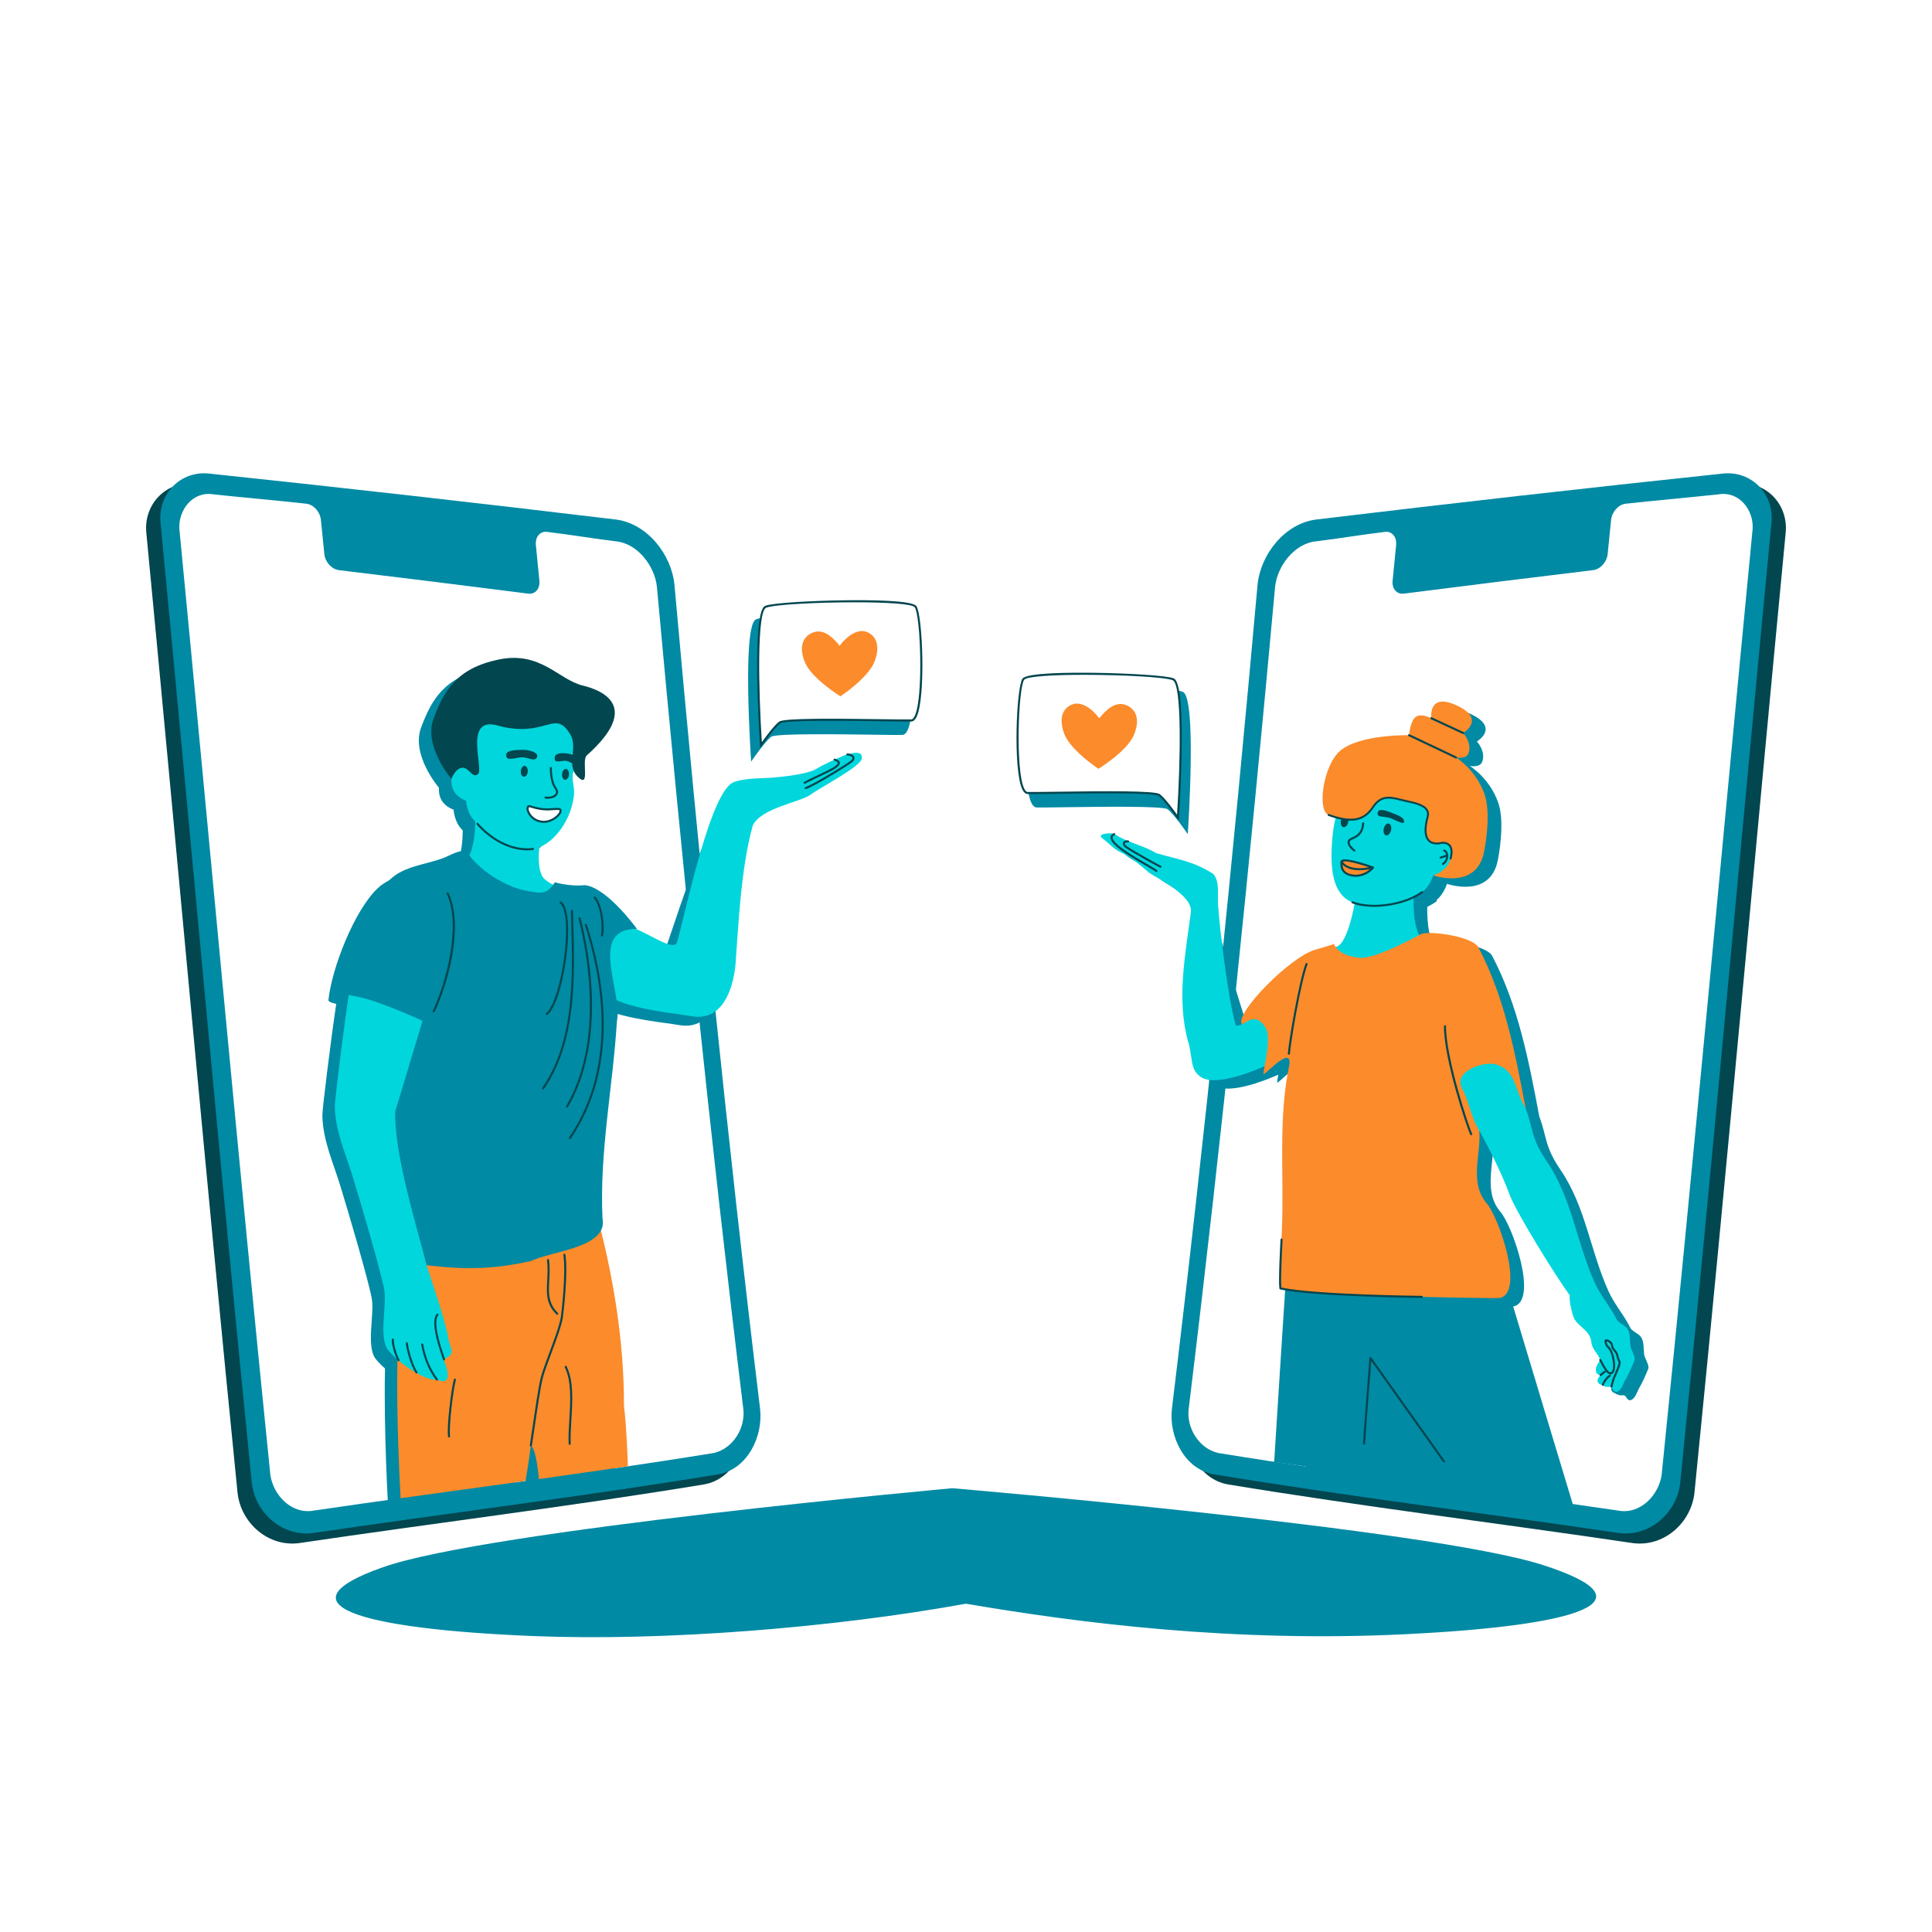
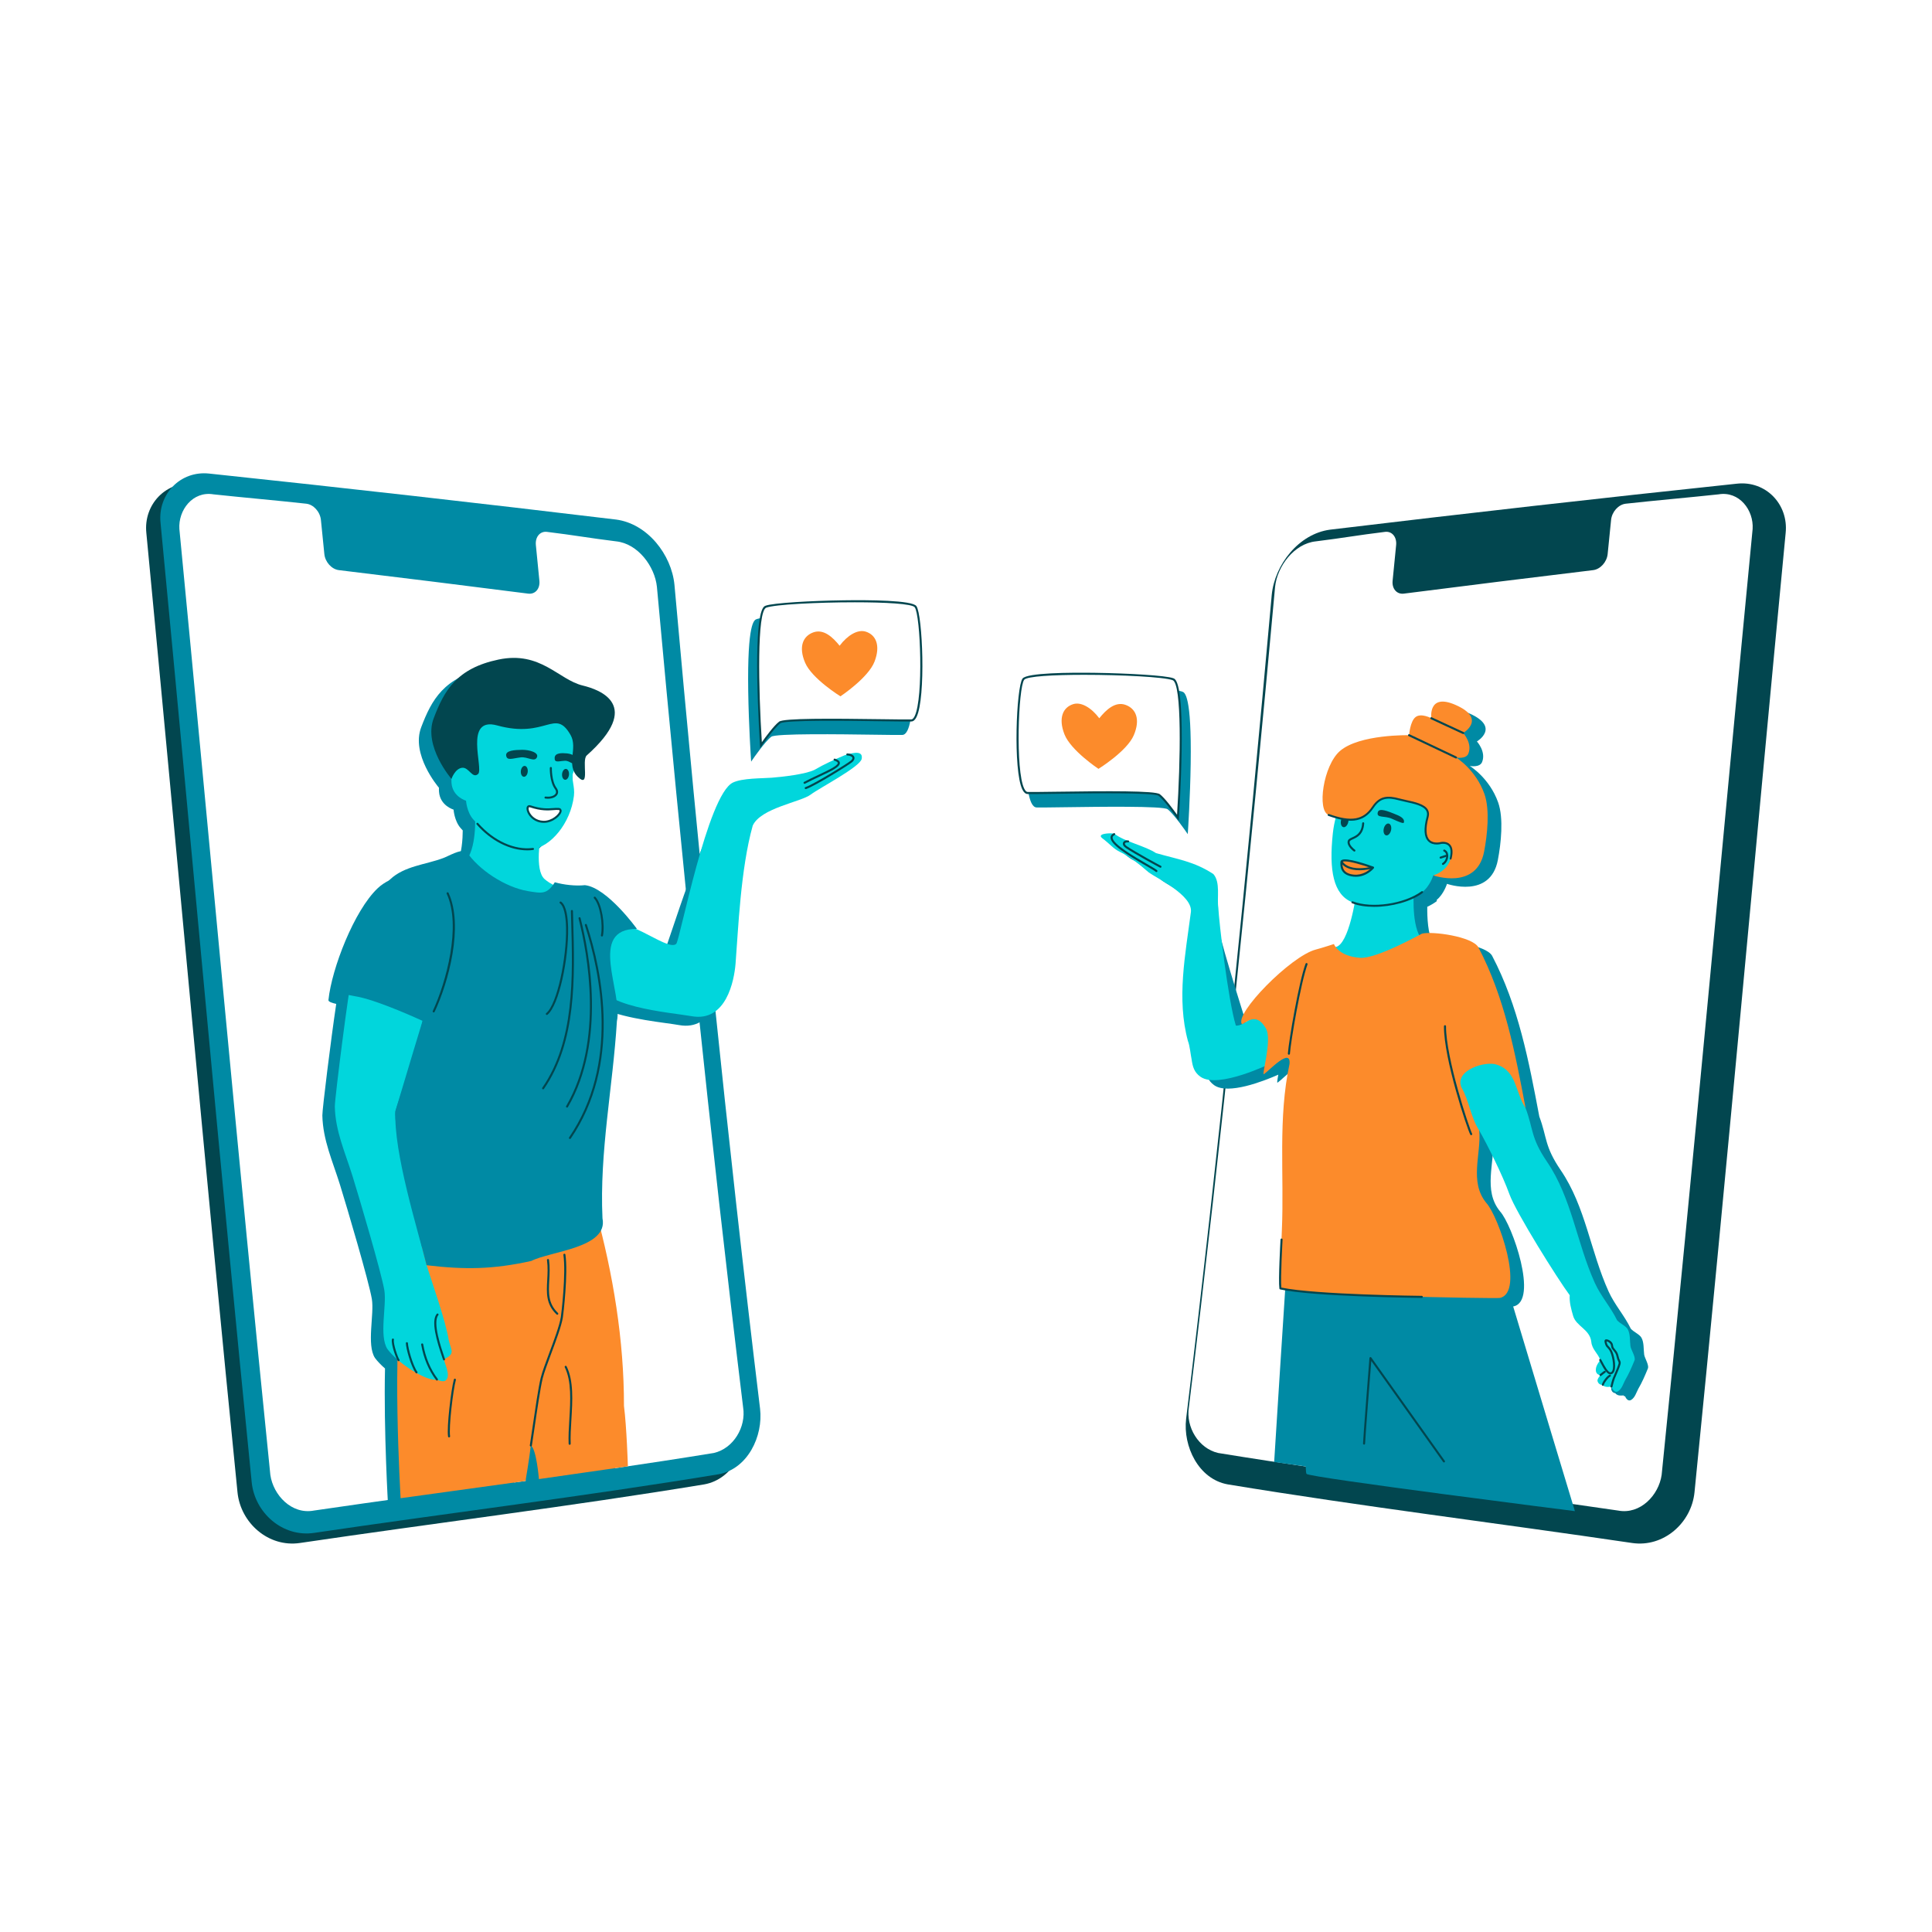
<svg xmlns="http://www.w3.org/2000/svg" version="1.1" id="Ñëîé_1" x="0px" y="0px" viewBox="0 0 2000 2000" style="enable-background:new 0 0 2000 2000;" xml:space="preserve">
  <rect style="fill:#FFFFFF;" width="2000" height="2000" />
  <g>
-     <path style="fill:#008AA4;" d="M1455.426,1691.704c178.602-8.803,259.143-33.837,141.738-71.611   c-117.431-37.774-611.409-79.485-611.409-79.485s-480.948,43.557-589.439,81.814c-108.488,38.257-26.389,63.781,155.501,71.214   c135.258,5.527,311.378-8.615,448.079-33.484C1118.32,1680.343,1276.893,1700.504,1455.426,1691.704z" />
-   </g>
+     </g>
  <g>
    <path style="fill:#008AA4;" d="M939.282,641.312c-4.445-6.073-49.25-6.348-75.561-5.967c-33.486,0.481-72.781,2.707-80.574,5.599   c-2.383,0.884-9.635,3.574-8.587,74.689c0.512,34.808,2.802,69.413,2.825,69.758l0.204,3.046l1.729-2.515   c0.126-0.183,12.656-18.356,19.131-23.268c4.623-3.508,70.945-2.584,106.576-2.086c14.001,0.196,25.062,0.35,29.053,0.227   c2.073-0.063,3.875-1.633,5.355-4.666C949.208,736.107,945.671,650.042,939.282,641.312z" />
    <g>
      <path style="fill:#02464F;" d="M1316.494,615.887c-25.464,284.792-54.192,569.036-88.626,852.893    c-3.339,28.282,12.721,62.397,43.088,67.848c139.142,22.93,279.147,40.051,418.635,60.674    c32.448,4.775,61.388-20.685,64.559-52.558c33.134-330.847,62.638-662.038,94.354-993.021    c3.077-29.62-20.559-54.344-50.498-51.017c-140.511,14.855-280.899,30.749-421.184,47.603    C1344.479,552.622,1319.53,584.557,1316.494,615.887z" />
-       <path style="fill:#008AA4;" d="M1301.804,605.43c-25.464,284.792-54.192,569.036-88.626,852.893    c-3.339,28.282,12.72,62.397,43.088,67.848c139.142,22.93,279.147,40.051,418.635,60.674    c32.448,4.774,61.388-20.685,64.559-52.558c33.134-330.847,62.638-662.038,94.354-993.021    c3.077-29.62-20.559-54.344-50.498-51.017c-140.511,14.855-280.899,30.749-421.184,47.603    C1329.789,542.165,1304.84,574.099,1301.804,605.43z" />
      <path style="fill:#FFFFFF;" d="M1362.14,560.409c27.812-3.43,43.849-6.443,71.667-9.822c7.182-0.873,12.292,5.297,11.467,13.67    c-1.476,14.99-2.205,22.382-3.648,36.985c-0.82,8.302,4.405,14.202,11.626,13.282c65.281-8.308,130.58-16.471,195.918-24.319    c7.463-0.892,14.23-8.327,15.067-16.653c1.411-14.033,2.121-21.089,3.551-35.296c0.848-8.42,7.606-15.971,15.148-16.815    c28.106-3.145,67.995-6.637,96.11-9.696c21.407-3.598,36.541,16.316,35.269,35.871c-31.49,326.367-61.031,652.918-94.168,979.125    c-2.973,21.057-22.108,41.343-45.089,36.992c-137.964-20.237-276.405-37.207-414.046-59.613    c-20.264-4.67-33.533-26.841-30.288-47.232c34.42-282.696,63.45-565.778,89.242-849.383    C1322.15,586.32,1339.632,562.767,1362.14,560.409z" />
    </g>
-     <path style="fill:#008AA4;" d="M1702.038,1402.264c-0.721-5.524-0.045-12.631-2.846-17.519c-2.037-3.556-7.956-5.806-10.998-9.291   c-6.554-13.607-16.687-24.65-23.012-38.587c-18.884-41.732-23.758-87.628-49.498-125.444   c-17.075-25.087-13.966-33.66-22.194-55.568c-10.856-57.497-21.664-114.629-48.846-166.404   c-6.224-11.256-47.938-16.941-58.419-14.174c-0.128,0.035-1.188,0.6-2.919,1.518c-5.201-10.22-5.953-27.062-5.8-38.074   c3.47-1.649,6.677-3.5,9.477-5.558c0.472-0.347,0.573-1.011,0.227-1.483c-0.009-0.013-0.024-0.018-0.034-0.03   c7.507-6.097,10.738-16.69,10.738-16.69s44.888,15.784,52.647-24.609c3.318-17.275,6.096-43.285,0.333-59.612   c-8.975-25.423-29.399-37.829-29.399-37.829s10.318,2.054,12.774-4.074c4.313-10.764-5.384-21.277-5.384-21.277   s24.74-14.584-7.738-28.994c-29.001-12.867-25.241,13.717-25.241,13.717s-10.483-5.655-16.244-1.266s-6.797,18.819-6.797,18.819   s-51.274-1.145-71.513,16.323c-17.393,15.011-24,61.853-11.763,66.243c2.596,0.931,5.088,1.745,7.483,2.432   c-1.443,5.312-2.512,10.875-3.128,16.642c-4.002,37.461,0.261,62.727,19.315,70.944c-0.005,0.011-0.015,0.018-0.019,0.029   c-0.214,0.546,0.057,1.161,0.602,1.374c0.823,0.322,1.673,0.62,2.544,0.898c-2.716,14.5-9.223,42.31-19.48,44.431   c-1.371-1.826-1.837-3.135-1.837-3.135s-11.837,3.91-18.885,5.757c-25.702,6.736-84.501,66.489-76.331,77.224   c-2.272,1.089-4.409,1.703-6.305,1.41c-8.08-26.292-33.899-106.896-34.594-121.333c-1.537-10.108,3.041-31.277-4.428-39.836   c-19.981-13.085-20.799-10.795-43.668-17.375c-6.899-4.619-17.948-8.1-27.769-12.042c0.025-0.552-0.369-1.04-0.928-1.104   c-0.638-0.074-1.238-0.075-1.796-0.016c-4.497-1.904-8.584-3.952-11.748-6.295c0.03-0.208,0.018-0.424-0.085-0.626   c-0.262-0.521-0.899-0.734-1.424-0.468c-0.2,0.101-0.383,0.21-0.565,0.318c-3.429-0.527-9.677,0.021-11.72,1.19   c-3.01,1.724,0.892,3.985,2.235,5.02c5.312,4.085,9.878,9.576,16.041,12.542c11.101,5.339,21.061,13.55,30.317,21.529   c7.688,5.69,45.861,23.656,43.596,41.038c-5.74,44.049-14.925,89.69-3.056,133.498c1.877,4.488,2.812,14.401,3.818,19.099   c1.071,7.436,2.623,13.251,9.134,17.858c14.415,10.199,51.075-4.143,66.406-10.897c-1.094,5.873-1.703,9.461-0.371,7.926   c4.932-3.192,27.784-28.058,26.155-10.3c-12.114,56.641,0.288,114.901-7.904,171.891c-3.915,19.951-1.486,40.337-1.53,60.51   c0.017,1.125,6.159,2.172,16.406,3.131c1.158,57.362-7.076,174.015-3.582,180.109c2.135,3.724,277.833,38.555,277.833,38.555   s-44.277-146.381-63.9-211.9c0.199-0.013,0.336-0.027,0.392-0.043c26.089-5.609-1.297-84.544-13.986-98.359   c-17.958-21.899-5.127-50.555-7.302-74.937c8.411,14.699,24.208,46.358,31.204,65.86c6.845,19.082,50.268,88.29,62.434,104.63   c-0.455,7.338,1.448,14.193,3.535,21.363c3.015,10.766,17.515,13.971,18.817,27.021c0.742,7.434,6.365,11.441,8.867,17.654   c-0.071,0.027-0.144,0.041-0.21,0.083c-0.492,0.319-0.631,0.977-0.312,1.467c0.075,0.115,0.168,0.276,0.271,0.46   c-1.138,1.595-3.474,4.765-3.851,7.981c-0.574,4.906,2.17,6.168,3.747,6.494c-0.029,0.261,0.034,0.533,0.205,0.758   c0.049,0.065,0.12,0.097,0.18,0.147c-1.083,1.348-3.049,4.104-2.41,5.631c0.783,2.41,2.374,3.467,4.407,3.659   c-0.014,0.49,0.293,0.943,0.789,1.063c0.084,0.021,0.168,0.03,0.251,0.03c0.219,0,0.425-0.075,0.599-0.196   c1.649,1.617,5.444,1.369,7.286,1.132c0.066,0.423,0.378,0.783,0.821,0.877c0.073,0.017,0.148,0.024,0.221,0.024   c0.139,0,0.27-0.033,0.394-0.084c0.876,1.962,3.19,6.027,6.607,3.729c3.849-2.588,4.933-7.122,7.18-11.379   c3.907-6.644,6.767-13.327,9.698-20.463C1707.699,1413.513,1702.529,1406.032,1702.038,1402.264z" />
+     <path style="fill:#008AA4;" d="M1702.038,1402.264c-0.721-5.524-0.045-12.631-2.846-17.519c-2.037-3.556-7.956-5.806-10.998-9.291   c-6.554-13.607-16.687-24.65-23.012-38.587c-18.884-41.732-23.758-87.628-49.498-125.444   c-17.075-25.087-13.966-33.66-22.194-55.568c-10.856-57.497-21.664-114.629-48.846-166.404   c-6.224-11.256-47.938-16.941-58.419-14.174c-0.128,0.035-1.188,0.6-2.919,1.518c-5.201-10.22-5.953-27.062-5.8-38.074   c3.47-1.649,6.677-3.5,9.477-5.558c0.472-0.347,0.573-1.011,0.227-1.483c-0.009-0.013-0.024-0.018-0.034-0.03   c7.507-6.097,10.738-16.69,10.738-16.69s44.888,15.784,52.647-24.609c3.318-17.275,6.096-43.285,0.333-59.612   c-8.975-25.423-29.399-37.829-29.399-37.829s10.318,2.054,12.774-4.074c4.313-10.764-5.384-21.277-5.384-21.277   s24.74-14.584-7.738-28.994c-29.001-12.867-25.241,13.717-25.241,13.717s-10.483-5.655-16.244-1.266s-6.797,18.819-6.797,18.819   s-51.274-1.145-71.513,16.323c-17.393,15.011-24,61.853-11.763,66.243c2.596,0.931,5.088,1.745,7.483,2.432   c-1.443,5.312-2.512,10.875-3.128,16.642c-4.002,37.461,0.261,62.727,19.315,70.944c-0.005,0.011-0.015,0.018-0.019,0.029   c-0.214,0.546,0.057,1.161,0.602,1.374c0.823,0.322,1.673,0.62,2.544,0.898c-2.716,14.5-9.223,42.31-19.48,44.431   c-1.371-1.826-1.837-3.135-1.837-3.135s-11.837,3.91-18.885,5.757c-25.702,6.736-84.501,66.489-76.331,77.224   c-2.272,1.089-4.409,1.703-6.305,1.41c-8.08-26.292-33.899-106.896-34.594-121.333c-1.537-10.108,3.041-31.277-4.428-39.836   c-19.981-13.085-20.799-10.795-43.668-17.375c-6.899-4.619-17.948-8.1-27.769-12.042c0.025-0.552-0.369-1.04-0.928-1.104   c-0.638-0.074-1.238-0.075-1.796-0.016c-4.497-1.904-8.584-3.952-11.748-6.295c0.03-0.208,0.018-0.424-0.085-0.626   c-0.262-0.521-0.899-0.734-1.424-0.468c-0.2,0.101-0.383,0.21-0.565,0.318c-3.429-0.527-9.677,0.021-11.72,1.19   c-3.01,1.724,0.892,3.985,2.235,5.02c5.312,4.085,9.878,9.576,16.041,12.542c11.101,5.339,21.061,13.55,30.317,21.529   c7.688,5.69,45.861,23.656,43.596,41.038c-5.74,44.049-14.925,89.69-3.056,133.498c1.877,4.488,2.812,14.401,3.818,19.099   c1.071,7.436,2.623,13.251,9.134,17.858c14.415,10.199,51.075-4.143,66.406-10.897c-1.094,5.873-1.703,9.461-0.371,7.926   c4.932-3.192,27.784-28.058,26.155-10.3c-12.114,56.641,0.288,114.901-7.904,171.891c-3.915,19.951-1.486,40.337-1.53,60.51   c0.017,1.125,6.159,2.172,16.406,3.131c1.158,57.362-7.076,174.015-3.582,180.109c2.135,3.724,277.833,38.555,277.833,38.555   s-44.277-146.381-63.9-211.9c0.199-0.013,0.336-0.027,0.392-0.043c26.089-5.609-1.297-84.544-13.986-98.359   c-17.958-21.899-5.127-50.555-7.302-74.937c8.411,14.699,24.208,46.358,31.204,65.86c6.845,19.082,50.268,88.29,62.434,104.63   c-0.455,7.338,1.448,14.193,3.535,21.363c3.015,10.766,17.515,13.971,18.817,27.021c0.742,7.434,6.365,11.441,8.867,17.654   c-0.071,0.027-0.144,0.041-0.21,0.083c-0.492,0.319-0.631,0.977-0.312,1.467c0.075,0.115,0.168,0.276,0.271,0.46   c-1.138,1.595-3.474,4.765-3.851,7.981c-0.574,4.906,2.17,6.168,3.747,6.494c-0.029,0.261,0.034,0.533,0.205,0.758   c0.049,0.065,0.12,0.097,0.18,0.147c-1.083,1.348-3.049,4.104-2.41,5.631c0.783,2.41,2.374,3.467,4.407,3.659   c-0.014,0.49,0.293,0.943,0.789,1.063c0.084,0.021,0.168,0.03,0.251,0.03c1.649,1.617,5.444,1.369,7.286,1.132c0.066,0.423,0.378,0.783,0.821,0.877c0.073,0.017,0.148,0.024,0.221,0.024   c0.139,0,0.27-0.033,0.394-0.084c0.876,1.962,3.19,6.027,6.607,3.729c3.849-2.588,4.933-7.122,7.18-11.379   c3.907-6.644,6.767-13.327,9.698-20.463C1707.699,1413.513,1702.529,1406.032,1702.038,1402.264z" />
    <g>
      <path style="fill:#02464F;" d="M683.506,615.887c25.464,284.792,54.192,569.036,88.626,852.893    c3.339,28.282-12.721,62.397-43.088,67.848c-139.143,22.93-279.147,40.051-418.635,60.674    c-32.448,4.775-61.388-20.685-64.559-52.558c-33.134-330.847-62.638-662.038-94.354-993.021    c-3.077-29.62,20.559-54.344,50.498-51.017c140.511,14.855,280.899,30.749,421.184,47.603    C655.521,552.622,680.47,584.557,683.506,615.887z" />
      <path style="fill:#008AA4;" d="M698.196,605.43c25.464,284.792,54.192,569.036,88.626,852.893    c3.339,28.282-12.72,62.397-43.088,67.848c-139.143,22.93-279.147,40.051-418.635,60.674    c-32.448,4.774-61.388-20.685-64.559-52.558c-33.134-330.847-62.638-662.038-94.354-993.021    c-3.077-29.62,20.559-54.344,50.498-51.017c140.511,14.855,280.899,30.749,421.184,47.603    C670.211,542.165,695.16,574.099,698.196,605.43z" />
      <path style="fill:#FFFFFF;" d="M637.86,560.409c-27.812-3.43-43.849-6.443-71.667-9.822c-7.181-0.873-12.292,5.297-11.467,13.67    c1.476,14.99,2.205,22.382,3.648,36.985c0.82,8.302-4.405,14.202-11.626,13.282c-65.281-8.308-130.58-16.471-195.918-24.319    c-7.463-0.892-14.23-8.327-15.067-16.653c-1.411-14.033-2.121-21.089-3.551-35.296c-0.848-8.42-7.606-15.971-15.148-16.815    c-28.106-3.145-67.995-6.637-96.111-9.696c-21.407-3.598-36.541,16.316-35.269,35.871    c31.49,326.367,61.031,652.918,94.168,979.125c2.973,21.057,22.108,41.343,45.089,36.992    c137.964-20.237,276.405-37.207,414.046-59.613c20.264-4.67,33.533-26.841,30.288-47.232    c-34.42-282.696-63.45-565.778-89.242-849.383C677.85,586.32,660.368,562.767,637.86,560.409z" />
    </g>
    <path style="fill:#008AA4;" d="M861.353,791.1c-3.417,1.459-6.847,2.944-10.267,4.481c-0.003-0.001-0.005-0.002-0.007-0.003   l-0.019,0.014c-7.016,3.154-13.988,6.545-20.711,10.504c-9.324,4.655-33.516,7.366-44.426,8.201   c-10.169,0.777-19.69,12.008-29.505,16.706c-26.346,12.613-65.405,151.252-69.328,155.342c-5.751,5.156-24.619-8.235-41.778-15.574   c0.364-0.006,0.716-0.021,1.09-0.02c0,0-30.858-42.822-53.826-45.222c-9.548,1.048-21.996-0.358-31.137-3.001   c-0.602,0.945-1.186,1.804-1.76,2.601c-3.11-1.608-6.183-3.498-8.919-5.954c-6.507-5.842-6.458-21.587-5.461-32.828   c16.2-6.313,32.804-27.772,35.926-53.305c1.17-9.57-3.044-17.972-0.887-23.583c0.265-0.69,0.481-1.375,0.717-2.062   c0.934,2.139,2.326,4.2,4.361,6.154c13.101,12.584,3.357-17.232,9.066-22.32c58.353-51.992,13.737-68.05-4.075-72.338   c-25.214-6.069-43.611-36.047-87.204-26.925c-43.593,9.122-56.288,32.22-67.187,60.91c-10.66,28.058,17.146,61.14,18.376,62.583   c-0.054,1.329-0.031,2.778,0.1,4.393c1.159,14.27,15.046,18.264,15.046,18.264s0.74,11.618,7.324,19.151   c0.693,0.793,1.42,1.586,2.164,2.378c-0.045,8.604-0.914,24.385-6.124,35.096c-1.141-1.472-2.206-2.953-3.167-4.441   c-7-1.752-17.412,4.759-23.922,7.211c-17.925,6.749-40.185,8.126-54.904,22.078c-24.221,22.958-47.509,82.886-50.913,115.655   c-0.183,1.75,3.752,3.039,8.061,3.994c-5.464,36.532-14.483,109.387-14.356,115.471c0.531,25.519,10.707,47.496,18.218,71.656   c7.369,23.711,29.989,100.361,33.022,118.406c2.652,15.776-5.63,47.232,3.185,60.94c2.689,3.613,6.32,7.349,10.433,10.937   c-1.457,64.235,3.247,143.506,3.247,143.506l129.309-17.863c0,0,3.94-23.055,5.505-36.745c5.856,3.73,8.364,34.81,8.364,34.81   l92.098-13.225c0,0-1.234-40.484-4.062-62.53c0.131-60.82-9.137-122.822-23.86-181.532c1.923-3.628,2.605-7.806,1.612-12.672   c-3.19-68.908,10.745-135.784,14.933-204.048c1.28-6.089,0.797-13.614-0.369-21.746c24.072,10.656,63.35,13.959,77.556,16.541   c35.991,6.542,44.258-36.825,45.664-54.555c2.759-34.796,5.14-97.62,17.754-142.672c8.244-18.321,42.922-30.292,53.201-38.128   c8.651-6.596,57.999-22.688,59.579-30.975C880.621,786.786,872.508,787.476,861.353,791.1z M396.35,1166.193   c-0.244-3.243-0.225-5.621,0.107-6.946c0.115-0.457,0.348-1.237,0.68-2.293c-0.229,0.772-0.456,1.538-0.68,2.293   C396.344,1161.458,396.322,1163.792,396.35,1166.193z" />
    <g>
      <g>
        <path style="fill:#02464F;" d="M786.947,774.532l-0.204-3.046c-0.023-0.345-2.313-34.95-2.825-69.758     c-1.048-71.115,6.204-73.805,8.587-74.689c7.794-2.892,47.088-5.117,80.574-5.599c26.311-0.381,71.116-0.106,75.561,5.967     c6.388,8.73,9.925,94.794,0.15,114.816c-1.48,3.032-3.282,4.602-5.355,4.666c-3.99,0.124-15.051-0.03-29.053-0.227     c-35.631-0.497-101.953-1.422-106.576,2.086c-6.474,4.912-19.005,23.085-19.131,23.268L786.947,774.532z" />
        <path style="fill:#FFFFFF;" d="M884.92,623.492c-38.762,0-82.884,2.273-91.677,5.535c-9.763,3.621-8.131,84.155-4.579,139.313     c3.728-5.243,12.536-17.242,17.862-21.283c4.807-3.647,53.776-3.273,107.887-2.517c13.976,0.195,25.015,0.347,28.958,0.228     c1.224-0.038,2.406-1.207,3.513-3.477c9.22-18.887,6.075-104.391,0.044-112.633C944.24,624.987,916.339,623.492,884.92,623.492z" />
      </g>
      <path style="fill:#FC8B2B;" d="M841.919,654.639c-10.683,3.857-15.5,14.825-8.478,31.375c7.024,16.55,36.57,34.825,36.57,34.825    s28.767-19.083,35.256-35.845c6.489-16.761,1.578-27.944-9.301-31.201c-8.09-2.422-18.624,3.774-26.801,14.67    C862.082,659.617,852.597,650.784,841.919,654.639z" />
    </g>
    <path style="fill:#008AA4;" d="M1067.861,716.383c4.445-6.073,49.25-6.348,75.561-5.967c33.486,0.481,72.78,2.707,80.574,5.599   c2.383,0.884,9.635,3.574,8.587,74.689c-0.513,34.808-2.803,69.413-2.825,69.758l-0.204,3.046l-1.729-2.515   c-0.126-0.183-12.656-18.356-19.131-23.268c-4.623-3.508-70.945-2.584-106.576-2.086c-14.001,0.196-25.062,0.35-29.053,0.227   c-2.073-0.063-3.875-1.633-5.355-4.666C1057.936,811.177,1061.473,725.113,1067.861,716.383z" />
    <g>
      <g>
        <path style="fill:#02464F;" d="M1220.197,849.602l0.204-3.046c0.023-0.345,2.313-34.95,2.825-69.758     c1.048-71.115-6.204-73.805-8.587-74.689c-7.794-2.892-47.088-5.118-80.574-5.599c-26.311-0.381-71.116-0.106-75.561,5.967     c-6.388,8.73-9.926,94.794-0.151,114.816c1.48,3.032,3.282,4.602,5.355,4.666c3.99,0.124,15.051-0.03,29.053-0.227     c35.631-0.497,101.953-1.422,106.576,2.086c6.474,4.912,19.005,23.085,19.131,23.268L1220.197,849.602z" />
        <path style="fill:#FFFFFF;" d="M1122.224,698.563c38.762,0,82.884,2.273,91.677,5.535c9.762,3.621,8.131,84.155,4.579,139.313     c-3.728-5.243-12.536-17.242-17.862-21.283c-4.807-3.647-53.776-3.273-107.887-2.517c-13.976,0.195-25.015,0.347-28.958,0.228     c-1.224-0.038-2.406-1.207-3.513-3.477c-9.22-18.887-6.075-104.391-0.043-112.632     C1062.904,700.057,1090.804,698.563,1122.224,698.563z" />
      </g>
      <path style="fill:#FC8B2B;" d="M1165.225,729.71c10.683,3.857,15.5,14.825,8.478,31.375c-7.024,16.55-36.57,34.825-36.57,34.825    s-28.767-19.083-35.256-35.845c-6.489-16.761-1.578-27.944,9.301-31.201c8.09-2.422,18.625,3.775,26.801,14.671    C1145.062,734.687,1154.546,725.854,1165.225,729.71z" />
    </g>
    <g>
      <g>
        <g>
          <path style="fill:#01D6DC;" d="M491.82,844.291c0,0,2.047,35.832-10.872,48.224c-12.919,12.391-30.527,12.123-30.527,12.123      s9.53,56.708,23.655,84.517c16.324,32.136,114.106-20.144,119.581-53.568c2.455-14.984-17.36-14.284-29.988-25.622      c-10.567-9.488-3.849-45.108-3.849-45.108L491.82,844.291z" />
        </g>
        <g>
          <path style="fill:#01D6DC;" d="M467.401,810.643c-1.86-22.899,16.213-15.762,16.213-15.762s-0.725-29.474,12.281-46.617      c9.547-12.583,39.292-20.058,50.2-20.646c28.642-1.545,62.507,32.684,47.152,72.629c-2.157,5.611,2.057,14.013,0.887,23.583      c-3.541,28.956-24.42,52.685-42.386,55.01c-21.26,2.753-47.387-14.088-61.977-30.782c-6.585-7.533-7.324-19.151-7.324-19.151      S468.56,824.913,467.401,810.643z" />
        </g>
        <g>
          <path style="fill:#02464F;" d="M545.811,880.279c-18.043,0-37.621-9.885-52.402-26.797c-0.385-0.441-0.34-1.111,0.101-1.497      c0.441-0.385,1.112-0.338,1.497,0.101c15.996,18.303,37.685,28.152,56.604,25.704c0.576-0.079,1.113,0.334,1.188,0.916      c0.075,0.581-0.335,1.113-0.916,1.188C549.886,880.152,547.858,880.279,545.811,880.279z" />
        </g>
        <g>
          <path style="fill:#02464F;" d="M523.98,782.235c0.912,5.551,6.433,2.809,15.075,1.797c7.202-0.843,14.128,5.165,16.696,0.094      c2.568-5.071-7.696-7.998-15.329-7.922C532.789,776.279,523.107,776.92,523.98,782.235z" />
        </g>
        <g>
          <path style="fill:#02464F;" d="M574.167,784.543c-0.228,5.548,4.227,3.291,10.674,2.992c5.374-0.25,9.445,6.233,12.127,1.439      c2.682-4.792-4.312-8.508-9.876-9.048C581.529,779.383,574.385,779.232,574.167,784.543z" />
        </g>
        <g>
          <path style="fill:#02464F;" d="M567.106,826.852c-0.825,0-1.673-0.053-2.535-0.164c-0.582-0.075-0.992-0.606-0.918-1.187      c0.075-0.581,0.61-0.987,1.187-0.918c4.659,0.595,8.896-0.669,10.312-3.079c0.997-1.695,0.16-3.469-0.717-4.657      c-5.639-7.643-5.285-21.279-5.267-21.856c0.017-0.586,0.523-1.051,1.093-1.028c0.586,0.018,1.046,0.507,1.028,1.093      c-0.004,0.134-0.346,13.483,4.854,20.531c1.776,2.407,2.074,4.891,0.838,6.992C575.407,825.258,571.602,826.852,567.106,826.852      z" />
        </g>
        <g>
          <path style="fill:#02464F;" d="M467.36,806.32c0,0,3.536-10.476,10.816-11.497c7.28-1.022,10.764,11.815,16.76,6.399      c5.997-5.417-15.267-59.904,19.779-50.244c50.902,14.029,59.576-18.47,75.868,9.75c8.1,14.032-5.359,31.03,7.742,43.612      c13.101,12.584,3.357-17.232,9.066-22.32c58.353-51.992,13.737-68.05-4.075-72.338c-25.214-6.069-43.611-36.047-87.204-26.925      c-43.593,9.122-56.287,32.22-67.187,60.91C438.026,772.357,467.36,806.32,467.36,806.32z" />
        </g>
        <g>
          <path style="fill:#02464F;" d="M589.014,801.917c0.273-3.108-1.108-5.768-3.085-5.942c-1.977-0.174-3.802,2.205-4.075,5.313      c-0.273,3.108,1.108,5.768,3.085,5.942C586.917,807.403,588.741,805.025,589.014,801.917z" />
        </g>
        <g>
          <path style="fill:#02464F;" d="M546.329,798.812c0.273-3.108-1.108-5.768-3.085-5.942c-1.977-0.174-3.802,2.205-4.075,5.313      c-0.273,3.108,1.108,5.768,3.085,5.942C544.231,804.299,546.055,801.92,546.329,798.812z" />
        </g>
        <path style="fill:#02464F;" d="M563.036,851.811c-0.166,0-0.331-0.003-0.497-0.008l0,0c-8.984-0.255-14.549-6.003-16.585-10.848     c-1.199-2.852-1.202-5.325-0.008-6.615c0.457-0.495,1.502-1.229,3.358-0.616c11.277,3.746,17.882,3.229,23.183,2.815     c2.151-0.169,4.009-0.313,5.87-0.149c2.363,0.208,3.119,1.771,3.038,3.164C581.147,843.795,572.74,851.811,563.036,851.811z" />
        <path style="fill:#FFFFFF;" d="M562.599,849.683c8.935,0.217,16.501-7.234,16.676-10.252c0.019-0.329,0.048-0.827-1.106-0.928     c-1.683-0.148-3.46-0.01-5.518,0.151c-5.204,0.405-12.334,0.962-24.016-2.916c-0.382-0.127-0.888-0.221-1.133,0.043     c-0.474,0.512-0.493,2.212,0.407,4.352C549.701,844.397,554.623,849.457,562.599,849.683L562.599,849.683z" />
      </g>
      <g>
        <path style="fill:#FC8B2B;" d="M616.795,1253.725c17.763,64.549,29.28,133.85,29.134,201.667     c2.828,22.046,4.062,62.53,4.062,62.53l-92.099,13.225c0,0-2.509-31.08-8.364-34.81c-1.565,13.69-5.505,36.745-5.505,36.745     l-129.309,17.863c0,0-9.762-164.463,3.188-211.566c8.287-30.143,11.024-37.013,17.95-47.886     c21.954-34.465,96.951-33.587,134.154-36.43c13.51-0.671,35.084-6.554,46.954-1.344" />
      </g>
      <g>
        <g>
          <g>
            <path style="fill:#01D6DC;" d="M891.999,785.605c1.531-8.03-6.583-7.34-17.738-3.716c-10.436,4.455-20.996,9.103-31.005,14.997       c-9.324,4.655-33.516,7.366-44.426,8.201c-10.169,0.777-30.288,0.309-40.102,5.008       c-26.346,12.613-54.807,162.951-58.73,167.041c-9.889,8.866-58.568-37.118-70.643-12.843       c-17.789,13.602-13.316,28.965-10.731,48.153c-2.959,30.051,75.717,35.59,97.175,39.491       c35.991,6.542,44.258-36.825,45.664-54.556c2.759-34.795,5.14-97.62,17.754-142.672c8.244-18.321,49.838-24.384,60.117-32.22       C847.988,815.892,890.42,793.892,891.999,785.605z" />
          </g>
        </g>
      </g>
      <g>
        <g>
          <g>
            <path style="fill:#01D6DC;" d="M364.532,1009.863c-2.964,8.296-18.087,127.773-17.923,135.638       c0.531,25.519,10.707,47.496,18.218,71.656c7.369,23.711,29.989,100.361,33.022,118.406c2.652,15.776-5.63,47.232,3.185,60.94       c11.696,15.714,41.091,33.792,51.31,31.616c1.816,1.157,6.916,2.606,8.977,0.933c5.955-4.835-1.609-18.332-1.726-21.98       c12.224-5.79,7.348-8.981,4.875-20.034c-2.979-19.256-17.063-58.939-22.873-77.268       c-12.615-49.396-35.242-147.714-32.233-159.731c1.793-7.161,32.281-92.404,29.274-105.964       c-8.885-21.148-57.872-27.343-75.906-35.525L364.532,1009.863z" />
          </g>
        </g>
      </g>
      <g>
        <g>
          <path style="fill:#008AA4;" d="M605.485,916.319c-9.548,1.048-21.996-0.358-31.137-3.001      c-8.125,12.759-13.313,11.539-27.673,9.188c-23.669-3.942-51.669-22.276-64.03-41.414c-7-1.752-17.412,4.759-23.923,7.211      c-17.925,6.749-40.185,8.126-54.904,22.078c-24.221,22.958-47.509,82.887-50.913,115.655c-0.353,3.382,14.66,5.044,18.066,5.897      c23.557,4.895,66.46,24.876,66.46,24.876s-17.368,57.128-28.064,93.228c-2.194,42.95,23.35,123.64,32.233,159.731      c40.026,4.68,68.51,4.35,108.453-4.444c19.087-10.027,79.923-13.303,73.63-44.135c-3.19-68.907,10.745-135.784,14.933-204.048      c6.35-30.195-30.663-95.699,20.697-95.599C659.311,961.542,628.453,918.719,605.485,916.319z" />
        </g>
      </g>
      <g>
        <path style="fill:#02464F;" d="M448.97,1048.073c-0.151,0-0.304-0.032-0.45-0.1c-0.53-0.249-0.758-0.881-0.51-1.412     c13.741-29.28,29.803-88.122,14.41-121.365c-0.246-0.531-0.015-1.162,0.517-1.408c0.528-0.249,1.162-0.015,1.408,0.517     c15.807,34.137,0.039,92.355-14.414,123.157C449.75,1047.848,449.368,1048.073,448.97,1048.073z" />
      </g>
      <g>
        <path style="fill:#02464F;" d="M623.128,969.46c-0.068,0-0.138-0.006-0.207-0.02c-0.575-0.114-0.949-0.672-0.835-1.247     c2.182-11.017-0.92-31.526-7.204-38.214c-0.401-0.427-0.381-1.098,0.046-1.499c0.428-0.402,1.1-0.381,1.499,0.046     c6.669,7.097,10.015,28.596,7.74,40.078C624.068,969.111,623.624,969.46,623.128,969.46z" />
      </g>
      <g>
        <path style="fill:#02464F;" d="M566.099,1050.667c-0.311,0-0.618-0.135-0.827-0.396c-0.367-0.457-0.294-1.124,0.162-1.491     c11.319-9.092,21.174-57.431,20.553-88.261c-0.272-13.544-2.515-22.549-6.316-25.359c-0.471-0.348-0.57-1.012-0.222-1.483     c0.348-0.472,1.012-0.57,1.484-0.222c5.564,4.113,6.974,16.964,7.176,27.022c0.635,31.584-9.287,80.271-21.346,89.958     C566.567,1050.591,566.332,1050.667,566.099,1050.667z" />
      </g>
      <g>
        <path style="fill:#02464F;" d="M562.231,1127.703c-0.208,0-0.419-0.062-0.604-0.188c-0.481-0.334-0.602-0.995-0.268-1.477     c33.459-48.304,31.573-114.383,29.91-172.684c-0.099-3.454-0.196-6.872-0.284-10.244c-0.016-0.586,0.447-1.073,1.032-1.088     c0.54-0.037,1.073,0.445,1.088,1.033c0.089,3.37,0.187,6.785,0.285,10.239c1.673,58.626,3.57,125.076-30.286,173.953     C562.898,1127.544,562.568,1127.703,562.231,1127.703z" />
      </g>
      <g>
        <path style="fill:#02464F;" d="M586.988,1146.591c-0.182,0-0.366-0.046-0.534-0.144c-0.506-0.296-0.677-0.945-0.382-1.451     c39.226-67.205,22.044-158.198,12.836-194.2c-0.145-0.568,0.198-1.146,0.765-1.291c0.568-0.147,1.146,0.197,1.291,0.765     c9.273,36.256,26.563,127.912-13.059,195.795C587.708,1146.403,587.353,1146.591,586.988,1146.591z" />
      </g>
      <g>
        <path style="fill:#02464F;" d="M589.999,1179.061c-0.206,0-0.415-0.06-0.598-0.185c-0.483-0.331-0.608-0.99-0.277-1.474     c51.841-75.845,32.5-170.112,16.357-219.552c-0.182-0.557,0.122-1.156,0.679-1.338c0.559-0.183,1.156,0.122,1.338,0.679     c16.265,49.812,35.732,144.813-16.622,221.409C590.67,1178.9,590.337,1179.061,589.999,1179.061z" />
      </g>
      <g>
        <path style="fill:#02464F;" d="M832.87,811.405c-0.379,0-0.746-0.204-0.937-0.561c-0.276-0.517-0.081-1.16,0.436-1.435     c4.759-2.54,9.897-4.946,14.865-7.273c9.484-4.441,20.233-9.475,20.07-12.31c-0.046-0.796-1.378-1.691-3.655-2.452     c-0.555-0.186-0.855-0.787-0.669-1.343c0.186-0.555,0.784-0.858,1.343-0.669c3.327,1.115,4.995,2.535,5.099,4.343     c0.234,4.071-7.535,7.913-21.288,14.353c-4.944,2.316-10.056,4.709-14.767,7.223C833.21,811.365,833.039,811.405,832.87,811.405z     " />
      </g>
      <g>
        <path style="fill:#02464F;" d="M834.083,816.876c-0.45,0-0.867-0.287-1.01-0.738c-0.178-0.558,0.13-1.155,0.688-1.333     c8.132-2.598,44.446-24.959,47.159-27.528c0.869-0.823,1.828-2.008,1.461-2.976c-0.44-1.162-2.756-2.14-5.271-2.227     c-0.585-0.02-1.044-0.511-1.024-1.097c0.02-0.585,0.521-1.057,1.097-1.023c2.936,0.101,6.295,1.251,7.182,3.595     c0.431,1.137,0.436,2.974-1.986,5.267c-2.552,2.416-39.048,25.158-47.973,28.009C834.298,816.86,834.189,816.876,834.083,816.876     z" />
      </g>
      <g>
        <path style="fill:#02464F;" d="M459.652,1408.294c-0.441,0-0.854-0.278-1.004-0.718l-0.505-1.477     c-6.381-18.584-12.089-38.579-6.048-45.965c0.371-0.453,1.039-0.521,1.493-0.149c0.453,0.37,0.52,1.039,0.149,1.492     c-6.108,7.467,2.988,33.96,6.412,43.934l0.508,1.479c0.189,0.555-0.107,1.157-0.662,1.347     C459.881,1408.276,459.765,1408.294,459.652,1408.294z" />
      </g>
      <g>
        <path style="fill:#02464F;" d="M452.345,1429.178c-0.32,0-0.636-0.144-0.845-0.418c-7.754-10.191-12.971-22.58-15.505-36.822     c-0.103-0.577,0.282-1.128,0.858-1.231c0.577-0.101,1.128,0.28,1.23,0.858c2.475,13.909,7.557,25.991,15.105,35.911     c0.355,0.467,0.264,1.131-0.202,1.486C452.795,1429.108,452.569,1429.178,452.345,1429.178z" />
      </g>
      <g>
        <path style="fill:#02464F;" d="M431.163,1421.743c-0.334,0-0.662-0.157-0.869-0.452c-5.054-7.196-9.966-25.29-10.142-30.782     c-0.019-0.586,0.441-1.076,1.026-1.095c0.559-0.022,1.075,0.441,1.094,1.026c0.166,5.152,4.991,22.844,9.758,29.633     c0.337,0.479,0.221,1.141-0.258,1.477C431.587,1421.681,431.374,1421.743,431.163,1421.743z" />
      </g>
      <g>
        <path style="fill:#02464F;" d="M412.608,1409.084c-0.28,0-0.558-0.11-0.765-0.333c-1.477-1.583-7.229-16.816-6.14-22.283     c0.114-0.573,0.678-0.945,1.247-0.833c0.575,0.115,0.948,0.673,0.833,1.247c-0.9,4.521,4.457,19.137,5.611,20.423     c0.389,0.432,0.363,1.105-0.066,1.497C413.123,1408.99,412.865,1409.084,412.608,1409.084z" />
      </g>
      <g>
        <path style="fill:#02464F;" d="M576.896,1361.022c-0.265,0-0.529-0.098-0.734-0.296c-11.055-10.604-10.419-22.134-9.682-35.484     c0.363-6.561,0.737-13.345-0.224-20.713c-0.076-0.58,0.333-1.113,0.914-1.189c0.585-0.076,1.113,0.334,1.189,0.916     c0.987,7.561,0.607,14.446,0.24,21.104c-0.708,12.828-1.32,23.906,9.032,33.836c0.423,0.405,0.437,1.077,0.031,1.5     C577.453,1360.913,577.175,1361.022,576.896,1361.022z" />
      </g>
      <g>
        <path style="fill:#02464F;" d="M549.529,1497.399c-0.057,0-0.115-0.004-0.173-0.014c-0.578-0.095-0.97-0.64-0.876-1.218     c0.62-3.786,1.552-10.159,2.633-17.539c2.655-18.135,6.291-42.974,8.637-52.342c1.554-6.2,5.104-15.729,8.863-25.817     c4.932-13.236,10.522-28.238,11.962-37.039c0.541-3.307,5.495-45.144,2.641-64.376c-0.086-0.58,0.314-1.119,0.893-1.206     c0.582-0.081,1.12,0.314,1.205,0.894c2.892,19.482-2.099,61.697-2.645,65.031c-1.474,9.006-6.859,23.459-12.067,37.437     c-3.738,10.031-7.268,19.506-8.793,25.593c-2.32,9.264-5.948,34.042-8.595,52.133c-1.081,7.388-2.016,13.769-2.638,17.573     C550.49,1497.03,550.04,1497.399,549.529,1497.399z" />
      </g>
      <g>
        <path style="fill:#02464F;" d="M464.874,1488.009c-0.515,0-0.968-0.376-1.048-0.902c-1.485-9.786,3.153-48.668,6.032-59.141     c0.155-0.564,0.741-0.888,1.304-0.742c0.565,0.156,0.897,0.74,0.742,1.305c-2.844,10.344-7.437,48.655-5.979,58.26     c0.088,0.579-0.311,1.12-0.89,1.207C464.981,1488.005,464.928,1488.009,464.874,1488.009z" />
      </g>
      <g>
        <path style="fill:#02464F;" d="M589.712,1495.647c-0.565,0-1.034-0.445-1.059-1.015c-0.331-7.666,0.183-16.167,0.727-25.169     c1.175-19.469,2.391-39.601-4.72-54.056c-0.259-0.526-0.042-1.162,0.483-1.42c0.525-0.26,1.162-0.044,1.42,0.484     c7.36,14.959,6.126,35.376,4.934,55.121c-0.54,8.943-1.05,17.392-0.724,24.949c0.025,0.586-0.429,1.08-1.015,1.105     C589.743,1495.647,589.727,1495.647,589.712,1495.647z" />
      </g>
    </g>
    <g>
      <g>
        <g>
          <path style="fill:#01D6DC;" d="M1463.785,919.128c0,0-3.143,35.38,6.334,50.741c9.477,15.361,26.448,19.218,26.448,19.218      l-87.292,87.545c0,0-98.838-81.298-26.572-96.239c13.921-2.878,20.942-53.106,20.942-53.106L1463.785,919.128z" />
        </g>
        <g>
          <path style="fill:#01D6DC;" d="M1502.477,891.544c7.198-22.359-11.843-19.486-11.843-19.486s7.662-29.17-0.775-49.28      c-6.193-14.763-32.989-29.17-43.324-32.31c-27.138-8.246-61.782,25.349-66.793,72.247c-4.07,38.095,0.396,63.592,20.284,71.359      c19.765,7.718,54.173,2.676,72.128-10.524c8.104-5.958,11.559-17.35,11.559-17.35S1497.991,905.477,1502.477,891.544z" />
        </g>
        <g>
          <path style="fill:#02464F;" d="M1422.529,938.762c-8.466,0-16.444-1.182-22.89-3.7c-0.546-0.213-0.816-0.829-0.602-1.374      c0.213-0.545,0.834-0.812,1.373-0.602c19.475,7.607,53.374,2.653,71.114-10.391c0.472-0.346,1.134-0.246,1.483,0.227      c0.347,0.472,0.246,1.136-0.227,1.483C1460.411,933.499,1440.387,938.762,1422.529,938.762z" />
        </g>
        <g>
-           <path style="fill:#02464F;" d="M1480.769,864.943" />
-         </g>
+           </g>
        <g>
          <path style="fill:#02464F;" d="M1453.244,851.56c-0.354,1.237-4.425-0.419-12.276-3.955c-7.801-3.513-16.365-0.403-14.674-6.782      c1.324-4.992,11.133-0.665,16.374,1.338C1449.277,844.687,1454.511,847.133,1453.244,851.56z" />
        </g>
        <g>
          <path style="fill:#02464F;" d="M1406.101,836.581c-0.763,5.63-4.694,2.565-10.91,1.12c-5.18-1.206-11.976,0.676-12.048-0.702      c-0.071-1.377,6.256-5.251,11.762-4.81C1400.411,832.631,1406.832,831.19,1406.101,836.581z" />
        </g>
        <g>
          <path style="fill:#02464F;" d="M1402.068,881.57c-0.213,0-0.427-0.064-0.613-0.196c-0.3-0.213-7.32-5.273-6.359-10.478      c0.388-2.105,2.406-3.023,4.742-4.086c4.039-1.839,9.569-4.356,10.265-14.605c0.039-0.585,0.552-1.028,1.13-0.986      c0.584,0.039,1.026,0.546,0.986,1.13c-0.782,11.511-7.234,14.448-11.501,16.392c-2.076,0.945-3.356,1.573-3.536,2.542      c-0.594,3.218,3.771,7.128,5.503,8.364c0.478,0.34,0.588,1.002,0.249,1.479C1402.727,881.414,1402.399,881.57,1402.068,881.57z" />
        </g>
        <g>
          <g>
            <path style="fill:#FC8B2B;" d="M1388.681,892.39c-0.276,4.922,0.295,12.835,12.656,14.069       c12.361,1.233,20.061-8.316,20.061-8.316S1389.02,886.331,1388.681,892.39z" />
          </g>
          <g>
            <path style="fill:#02464F;" d="M1403.565,907.631c-0.758,0-1.536-0.037-2.334-0.117c-14.38-1.434-13.8-11.782-13.609-15.183       c0.046-0.816,0.445-1.495,1.153-1.961c4.883-3.222,28.336,5.081,32.987,6.777c0.322,0.117,0.568,0.383,0.659,0.713       c0.091,0.33,0.018,0.683-0.196,0.95C1421.915,899.191,1414.969,907.629,1403.565,907.631z M1392.323,891.686       c-1.086,0-1.906,0.141-2.381,0.454c-0.178,0.117-0.196,0.205-0.202,0.309l0,0c-0.307,5.457,0.747,11.861,11.7,12.954       c9.115,0.911,15.64-4.415,18.08-6.808C1410.721,895.475,1397.954,891.686,1392.323,891.686z M1388.681,892.39h0.014H1388.681z" />
          </g>
        </g>
        <g>
          <path style="fill:#02464F;" d="M1493.764,895.396c-0.358,0-0.706-0.18-0.906-0.507c-0.305-0.499-0.149-1.153,0.351-1.459      c2.836-1.736,4.102-5.354,3.888-8.031c-0.09-1.125-0.525-3.128-2.421-3.907c-0.542-0.222-0.801-0.842-0.577-1.384      c0.221-0.542,0.837-0.802,1.384-0.579c2.151,0.883,3.51,2.961,3.729,5.7c0.315,3.936-1.698,8.052-4.895,10.01      C1494.143,895.345,1493.951,895.396,1493.764,895.396z" />
        </g>
        <g>
          <path style="fill:#02464F;" d="M1491.319,888.855c-0.448,0-0.862-0.284-1.008-0.732c-0.182-0.557,0.123-1.155,0.68-1.337      l6.493-2.117c0.558-0.183,1.155,0.122,1.337,0.68c0.182,0.557-0.123,1.155-0.68,1.337l-6.493,2.117      C1491.538,888.838,1491.428,888.855,1491.319,888.855z" />
        </g>
        <g>
          <path style="fill:#02464F;" d="M1388.182,849.346c0.704-3.386,2.968-5.782,5.057-5.347c2.089,0.435,3.211,3.532,2.507,6.919      c-0.704,3.386-2.968,5.782-5.056,5.347C1388.6,855.83,1387.478,852.733,1388.182,849.346z" />
        </g>
        <g>
          <path style="fill:#02464F;" d="M1432.466,857.797c0.76-3.375,3.064-5.73,5.145-5.262c2.081,0.469,3.152,3.585,2.392,6.959      c-0.76,3.375-3.064,5.732-5.145,5.263C1432.777,864.287,1431.706,861.171,1432.466,857.797z" />
        </g>
        <g>
          <path style="fill:#02464F;" d="M1407.358,900.889c-2.33,0-4.76-0.18-7.113-0.657c-9.752-1.973-12.071-7.275-12.165-7.5      c-0.225-0.541,0.03-1.162,0.57-1.387c0.539-0.224,1.155,0.026,1.384,0.561c0.037,0.083,2.112,4.523,10.63,6.247      c8.95,1.811,19.489-1.01,19.594-1.04c0.559-0.155,1.149,0.18,1.303,0.744c0.153,0.565-0.18,1.148-0.745,1.302      C1420.48,899.252,1414.377,900.889,1407.358,900.889z" />
        </g>
        <g>
          <path style="fill:#FC8B2B;" d="M1536.359,881.592c3.318-17.275,6.096-43.286,0.333-59.612      c-8.975-25.423-29.399-37.829-29.399-37.829s10.318,2.054,12.774-4.074c4.314-10.764-5.384-21.277-5.384-21.277      s24.74-14.584-7.738-28.994c-29.001-12.867-25.241,13.717-25.241,13.717s-10.483-5.655-16.244-1.266      c-5.76,4.388-6.797,18.819-6.797,18.819s-51.274-1.145-71.513,16.323c-17.393,15.011-24,61.853-11.763,66.243      c21.195,7.604,35.554,7.514,45.879-8.037c7.284-10.971,15.483-11.239,27.319-8.032c12.222,3.311,32.91,4.779,29.29,18.072      c-9.266,34.022,14.059,26.958,14.059,26.958s14.603-2.796,9.71,16.237c-3.462,13.467-17.931,17.361-17.931,17.361      S1528.6,921.985,1536.359,881.592z" />
        </g>
        <g>
          <path style="fill:#02464F;" d="M1507.291,785.211c-0.152,0-0.307-0.033-0.453-0.102l-48.63-23.075      c-0.529-0.251-0.755-0.884-0.504-1.413c0.253-0.529,0.885-0.756,1.413-0.504l48.63,23.075c0.529,0.251,0.756,0.884,0.504,1.413      C1508.069,784.987,1507.689,785.211,1507.291,785.211z" />
        </g>
        <g>
          <path style="fill:#02464F;" d="M1514.682,759.86c-0.15,0-0.301-0.031-0.446-0.098l-32.98-15.277      c-0.532-0.247-0.762-0.877-0.517-1.409c0.247-0.532,0.88-0.762,1.409-0.516l32.98,15.277c0.532,0.246,0.762,0.877,0.517,1.409      C1515.465,759.633,1515.082,759.86,1514.682,759.86z" />
        </g>
        <g>
          <g>
            <path style="fill:#02464F;" d="M1501.644,889.84c-0.083,0-0.166-0.01-0.25-0.031c-0.535-0.138-0.857-0.683-0.72-1.218       c1.588-6.177,1.244-10.538-1.023-12.961c-2.584-2.763-7.018-2.129-7.49-2.052c-0.838,0.241-8.591,2.302-13.561-2.53       c-4.555-4.428-5.124-13.064-1.691-25.666c0.671-2.461,0.469-4.527-0.616-6.316c-3.025-4.986-12.474-7.041-20.81-8.854       c-2.557-0.556-4.971-1.081-7.16-1.674c-11.638-3.154-19.259-2.871-26.225,7.62c-11.261,16.962-26.954,15.634-47.05,8.425       c-0.52-0.186-0.79-0.759-0.604-1.279c0.187-0.521,0.761-0.79,1.279-0.603c23.031,8.265,35.566,6.12,44.708-7.649       c7.597-11.442,16.17-11.76,28.414-8.444c2.141,0.58,4.531,1.1,7.062,1.65c8.729,1.899,18.624,4.051,22.095,9.771       c1.365,2.251,1.646,4.902,0.836,7.878c-3.179,11.673-2.782,19.868,1.148,23.699c4.291,4.184,11.586,2.061,11.657,2.039       c0.033-0.01,0.067-0.018,0.101-0.024c0.24-0.046,5.874-1.075,9.355,2.631c2.774,2.953,3.283,7.945,1.512,14.837       C1502.496,889.54,1502.09,889.84,1501.644,889.84z" />
          </g>
        </g>
      </g>
      <g>
        <g>
          <g>
            <path style="fill:#01D6DC;" d="M1508.021,1109.319c4.899,18.263,15.372,58.579,23.303,61.01       c8.411,14.699,24.208,46.358,31.204,65.86c6.845,19.082,50.268,88.29,62.434,104.63c-0.455,7.338,1.448,14.193,3.535,21.363       c3.015,10.766,17.515,13.97,18.817,27.021c0.78,7.816,6.965,11.838,9.235,18.627c0.157,0.376-3.959,4.66-4.469,9.018       c-0.796,6.799,4.796,6.61,4.796,6.61s-3.943,4.346-3.074,6.421c0.912,2.807,2.917,3.788,5.445,3.691       c1.333,3.337,8.929,1.836,8.929,1.836s2.586,7.676,7.002,4.707c3.849-2.588,4.933-7.122,7.18-11.379       c3.907-6.644,6.767-13.327,9.698-20.463c1.442-3.515-3.728-10.996-4.219-14.764c-0.721-5.524-0.045-12.631-2.846-17.519       c-2.036-3.556-7.956-5.807-10.997-9.291c-6.554-13.607-16.687-24.65-23.012-38.587       c-18.884-41.732-23.758-87.628-49.498-125.444c-17.075-25.087-13.966-33.66-22.195-55.568       c-6.552-10.626-9.106-42.933-16.722-52.931C1551.027,1077.685,1508.021,1109.319,1508.021,1109.319z" />
          </g>
        </g>
      </g>
      <g>
        <path style="fill:#008AA4;" d="M1540.446,1306.304c11.278,30.98,68.573,247.961,68.573,247.961l-290.008-40.8     c0,0,10.473-166.057,12.999-203.17C1331.232,1303.815,1539.458,1303.905,1540.446,1306.304z" />
      </g>
      <g>
        <path style="fill:#01D6DC;" d="M1242.707,1114.645c-6.511-4.607-8.063-10.422-9.134-17.858     c-1.005-4.699-1.941-14.611-3.818-19.099c-11.869-43.808-2.685-89.449,3.056-133.498c2.265-17.381-35.908-35.347-43.596-41.038     c-9.256-7.979-19.215-16.19-30.317-21.529c-6.163-2.966-10.729-8.457-16.041-12.542c-1.343-1.035-5.245-3.296-2.235-5.02     c2.398-1.373,10.605-1.894,13.225-0.819c10.311,8.038,31.824,12.507,42.809,19.862c22.869,6.58,39.459,8.641,59.441,21.726     c7.469,8.559,3.549,24.593,5.087,34.702c0.695,14.437,10.083,95.825,18.162,122.117c9.794,1.512,25.971-21.006,34.415-9.718     c9.291,13.137,6.435,33.792,2.257,48.635C1316.018,1100.565,1261.152,1127.695,1242.707,1114.645z" />
      </g>
      <g>
        <path style="fill:#02464F;" d="M1668.177,1436.466c-0.073,0-0.148-0.007-0.221-0.024c-0.573-0.122-0.939-0.685-0.818-1.258     c0.392-1.847,1.739-6.909,2.478-8.709c0.278-0.677,0.703-1.661,1.203-2.819c1.472-3.407,4.921-11.388,4.812-12.856     c-0.055-0.753-0.369-1.368-0.731-2.08c-0.24-0.471-0.489-0.959-0.691-1.533c-0.298-0.849-0.497-1.689-0.689-2.503     c-0.264-1.112-0.514-2.163-0.995-3.188c-0.533-1.135-1.345-2.119-2.206-3.16c-0.51-0.617-1.037-1.257-1.511-1.939     c-0.682-0.982-0.863-2.077-1.025-3.043c-0.11-0.667-0.215-1.297-0.468-1.791c-0.673-1.316-2.662-2.798-4.222-2.937     c0.073,1.063,0.847,3.418,1.279,3.937c0.304,0.348,0.619,0.691,0.935,1.034c0.965,1.054,1.964,2.144,2.742,3.448     c2.772,4.645,5.307,16.792,3.079,22.417c-0.674,1.7-1.728,2.767-3.135,3.169c-3.906,1.121-7.633-5.279-11.094-11.937     c-0.525-1.01-0.978-1.881-1.24-2.286c-0.319-0.49-0.18-1.148,0.312-1.467c0.492-0.32,1.149-0.18,1.467,0.312     c0.319,0.49,0.771,1.361,1.344,2.461c1.652,3.177,6.024,11.608,8.629,10.877c0.75-0.216,1.322-0.84,1.746-1.91     c1.92-4.849-0.427-16.358-2.928-20.55c-0.666-1.117-1.55-2.082-2.483-3.101c-0.327-0.356-0.655-0.713-0.97-1.075     c-0.757-0.867-2.256-4.856-1.649-6.454c0.207-0.547,0.638-0.902,1.184-0.972c2.566-0.327,5.771,1.87,6.896,4.066     c0.402,0.789,0.54,1.613,0.673,2.412c0.135,0.816,0.264,1.589,0.674,2.18c0.423,0.61,0.899,1.187,1.405,1.798     c0.905,1.097,1.843,2.231,2.489,3.609c0.575,1.224,0.862,2.432,1.138,3.601c0.189,0.794,0.366,1.544,0.629,2.29     c0.153,0.439,0.36,0.844,0.577,1.274c0.407,0.8,0.869,1.706,0.957,2.884c0.123,1.671-1.656,6.159-4.981,13.856     c-0.494,1.142-0.914,2.113-1.189,2.783c-0.659,1.606-1.99,6.582-2.365,8.343     C1669.108,1436.125,1668.667,1436.466,1668.177,1436.466z" />
      </g>
      <g>
        <path style="fill:#02464F;" d="M1659.249,1434.63c-0.083,0-0.167-0.01-0.251-0.03c-0.569-0.137-0.919-0.711-0.78-1.28     c0.778-3.213,5.374-9.113,7.934-10.184c0.536-0.222,1.16,0.029,1.388,0.57c0.225,0.54-0.029,1.162-0.57,1.388     c-1.798,0.751-6.032,6.007-6.691,8.725C1660.16,1434.304,1659.727,1434.63,1659.249,1434.63z" />
      </g>
      <g>
        <path style="fill:#02464F;" d="M1656.877,1424.518c-0.32,0-0.637-0.144-0.845-0.418c-0.355-0.467-0.264-1.133,0.202-1.486     c0.457-0.348,0.965-0.765,1.483-1.191c1.047-0.859,2.13-1.749,3.003-2.249c0.511-0.289,1.157-0.113,1.449,0.394     c0.29,0.51,0.115,1.157-0.394,1.449c-0.72,0.41-1.732,1.242-2.713,2.047c-0.539,0.442-1.068,0.876-1.544,1.238     C1657.326,1424.448,1657.101,1424.518,1656.877,1424.518z" />
      </g>
      <g>
        <path style="fill:#FC8B2B;" d="M1310.343,1064.394c-10.148-17.432-20.525-5.412-24.69-4.153     c-8.18-10.729,50.626-70.49,76.329-77.227c7.048-1.847,18.885-5.757,18.885-5.757s4.492,12.733,27.146,14.272     c17.141,1.164,63.106-24.761,64.011-25.01c10.482-2.767,52.196,2.918,58.419,14.174c27.182,51.775,37.99,108.907,48.846,166.404     c-10.701-16.057-9.081-38.627-29.863-44.964c-11.151-4.187-44.01,5.578-36.586,23.443c8.07,13.871,9.546,30.933,18.484,44.753     c2.174,24.383-10.657,53.038,7.302,74.938c12.689,13.815,40.075,92.751,13.986,98.359c-3.11,0.888-227.046-3.048-227.15-9.852     c0.044-20.172,0.678-40.626,1.53-60.509c2.466-57.523-4.21-115.25,7.904-171.891c1.63-17.758-21.223,7.108-26.155,10.3     C1304.828,1116.181,1317.657,1076.556,1310.343,1064.394z" />
      </g>
      <g>
        <path style="fill:#02464F;" d="M1522.975,1175.119c-0.377,0-0.742-0.201-0.934-0.556c-3.109-5.745-27.495-78.37-27.25-112.233     c0.005-0.586,0.457-1.013,1.069-1.053c0.586,0.004,1.057,0.483,1.052,1.068c-0.236,32.715,24.006,105.686,26.993,111.208     c0.279,0.515,0.088,1.159-0.428,1.438C1523.318,1175.078,1523.145,1175.119,1522.975,1175.119z" />
      </g>
      <g>
        <path style="fill:#02464F;" d="M1334.267,1091.829c-0.025,0-0.048-0.001-0.073-0.003c-0.584-0.039-1.026-0.546-0.986-1.13     c0.885-13.055,11.434-74.578,18.304-93.051c0.203-0.55,0.809-0.827,1.365-0.625c0.548,0.204,0.829,0.815,0.624,1.364     c-6.82,18.338-17.296,79.475-18.177,92.455C1335.287,1091.401,1334.82,1091.829,1334.267,1091.829z" />
      </g>
      <g>
        <path style="fill:#02464F;" d="M1201.317,898.28c-0.153,0-0.309-0.033-0.459-0.105c-2.019-0.97-26.304-14.164-35.448-20.345     c-2.452-1.658-3.518-3.724-2.851-5.526c0.649-1.754,2.72-2.657,5.401-2.345c0.583,0.066,1,0.593,0.934,1.175     c-0.068,0.581-0.606,0.998-1.174,0.933c-1.862-0.208-2.934,0.336-3.17,0.974c-0.225,0.608,0.177,1.767,2.048,3.032     c8.836,5.972,33.228,19.252,35.18,20.191c0.528,0.253,0.75,0.887,0.496,1.416C1202.092,898.059,1201.712,898.28,1201.317,898.28z     " />
      </g>
      <g>
        <path style="fill:#02464F;" d="M1197.111,902.731c-0.255,0-0.511-0.091-0.714-0.277c-1.159-1.056-5.486-3.559-10.496-6.459     c-19.229-11.126-36.473-21.721-36.266-29.047c0.052-1.846,1.153-3.325,3.272-4.395c0.525-0.265,1.162-0.053,1.424,0.468     c0.265,0.523,0.055,1.161-0.468,1.425c-2.063,1.043-2.097,2.186-2.106,2.562c-0.189,6.669,22.836,19.993,35.206,27.151     c5.536,3.203,9.536,5.517,10.862,6.727c0.434,0.395,0.464,1.066,0.069,1.499C1197.686,902.615,1197.398,902.731,1197.111,902.731     z" />
      </g>
      <g>
        <path style="fill:#02464F;" d="M1471.837,1343.574c-0.003,0-0.007,0-0.01,0c-1.108-0.011-111.196-1.131-146.589-8.763     c-0.435-0.094-0.766-0.45-0.827-0.892c-1.2-8.724,1.091-49.09,1.189-50.804c0.035-0.584,0.525-1.043,1.12-0.999     c0.584,0.033,1.032,0.535,0.999,1.12c-0.023,0.406-2.257,39.731-1.291,49.658c35.963,7.445,144.321,8.548,145.419,8.558     c0.586,0.005,1.057,0.485,1.051,1.071C1472.892,1343.106,1472.418,1343.574,1471.837,1343.574z" />
      </g>
      <g>
        <path style="fill:#02464F;" d="M1494.791,1513.918c-0.333,0-0.659-0.155-0.866-0.446l-74.379-104.618     c-1.171,14.874-6.409,81.685-6.409,85.556c0,0.586-0.475,1.061-1.061,1.061s-1.061-0.475-1.061-1.061     c0-4.419,6.373-85.198,6.644-88.635c0.036-0.445,0.345-0.82,0.775-0.939c0.431-0.119,0.888,0.044,1.148,0.407l76.073,107     c0.34,0.478,0.228,1.139-0.25,1.479C1495.218,1513.855,1495.004,1513.918,1494.791,1513.918z" />
      </g>
    </g>
  </g>
</svg>